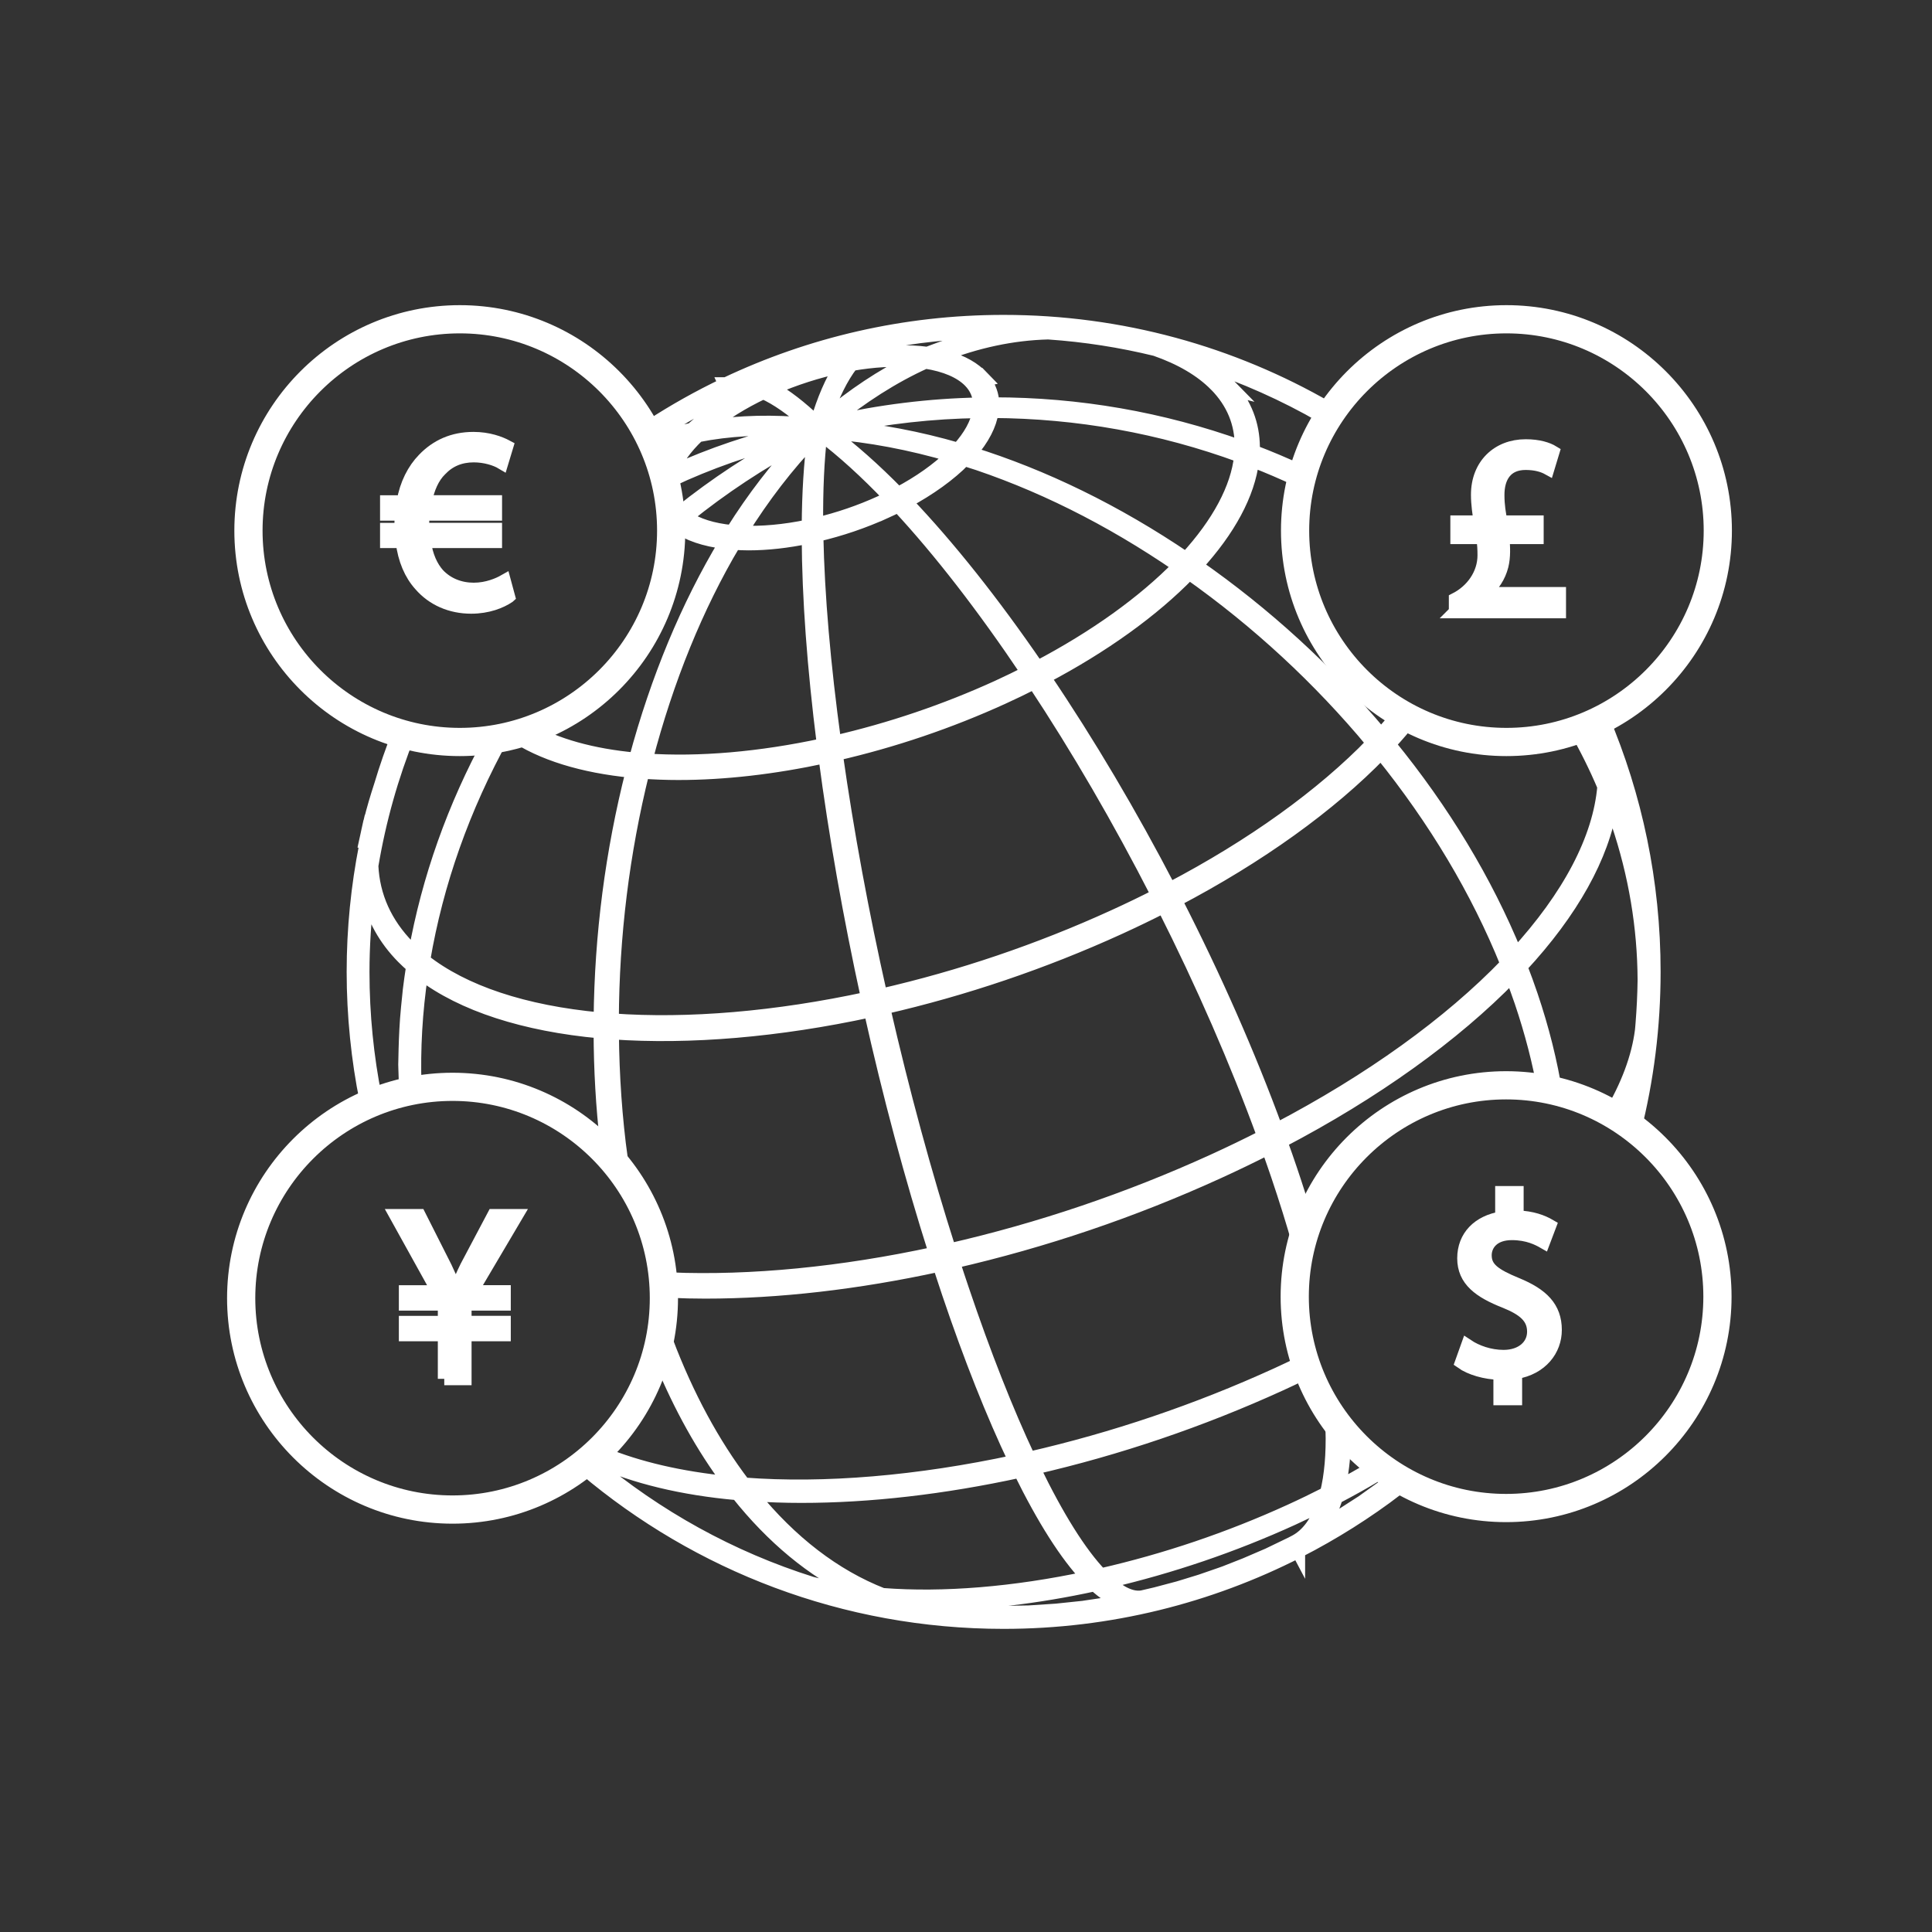
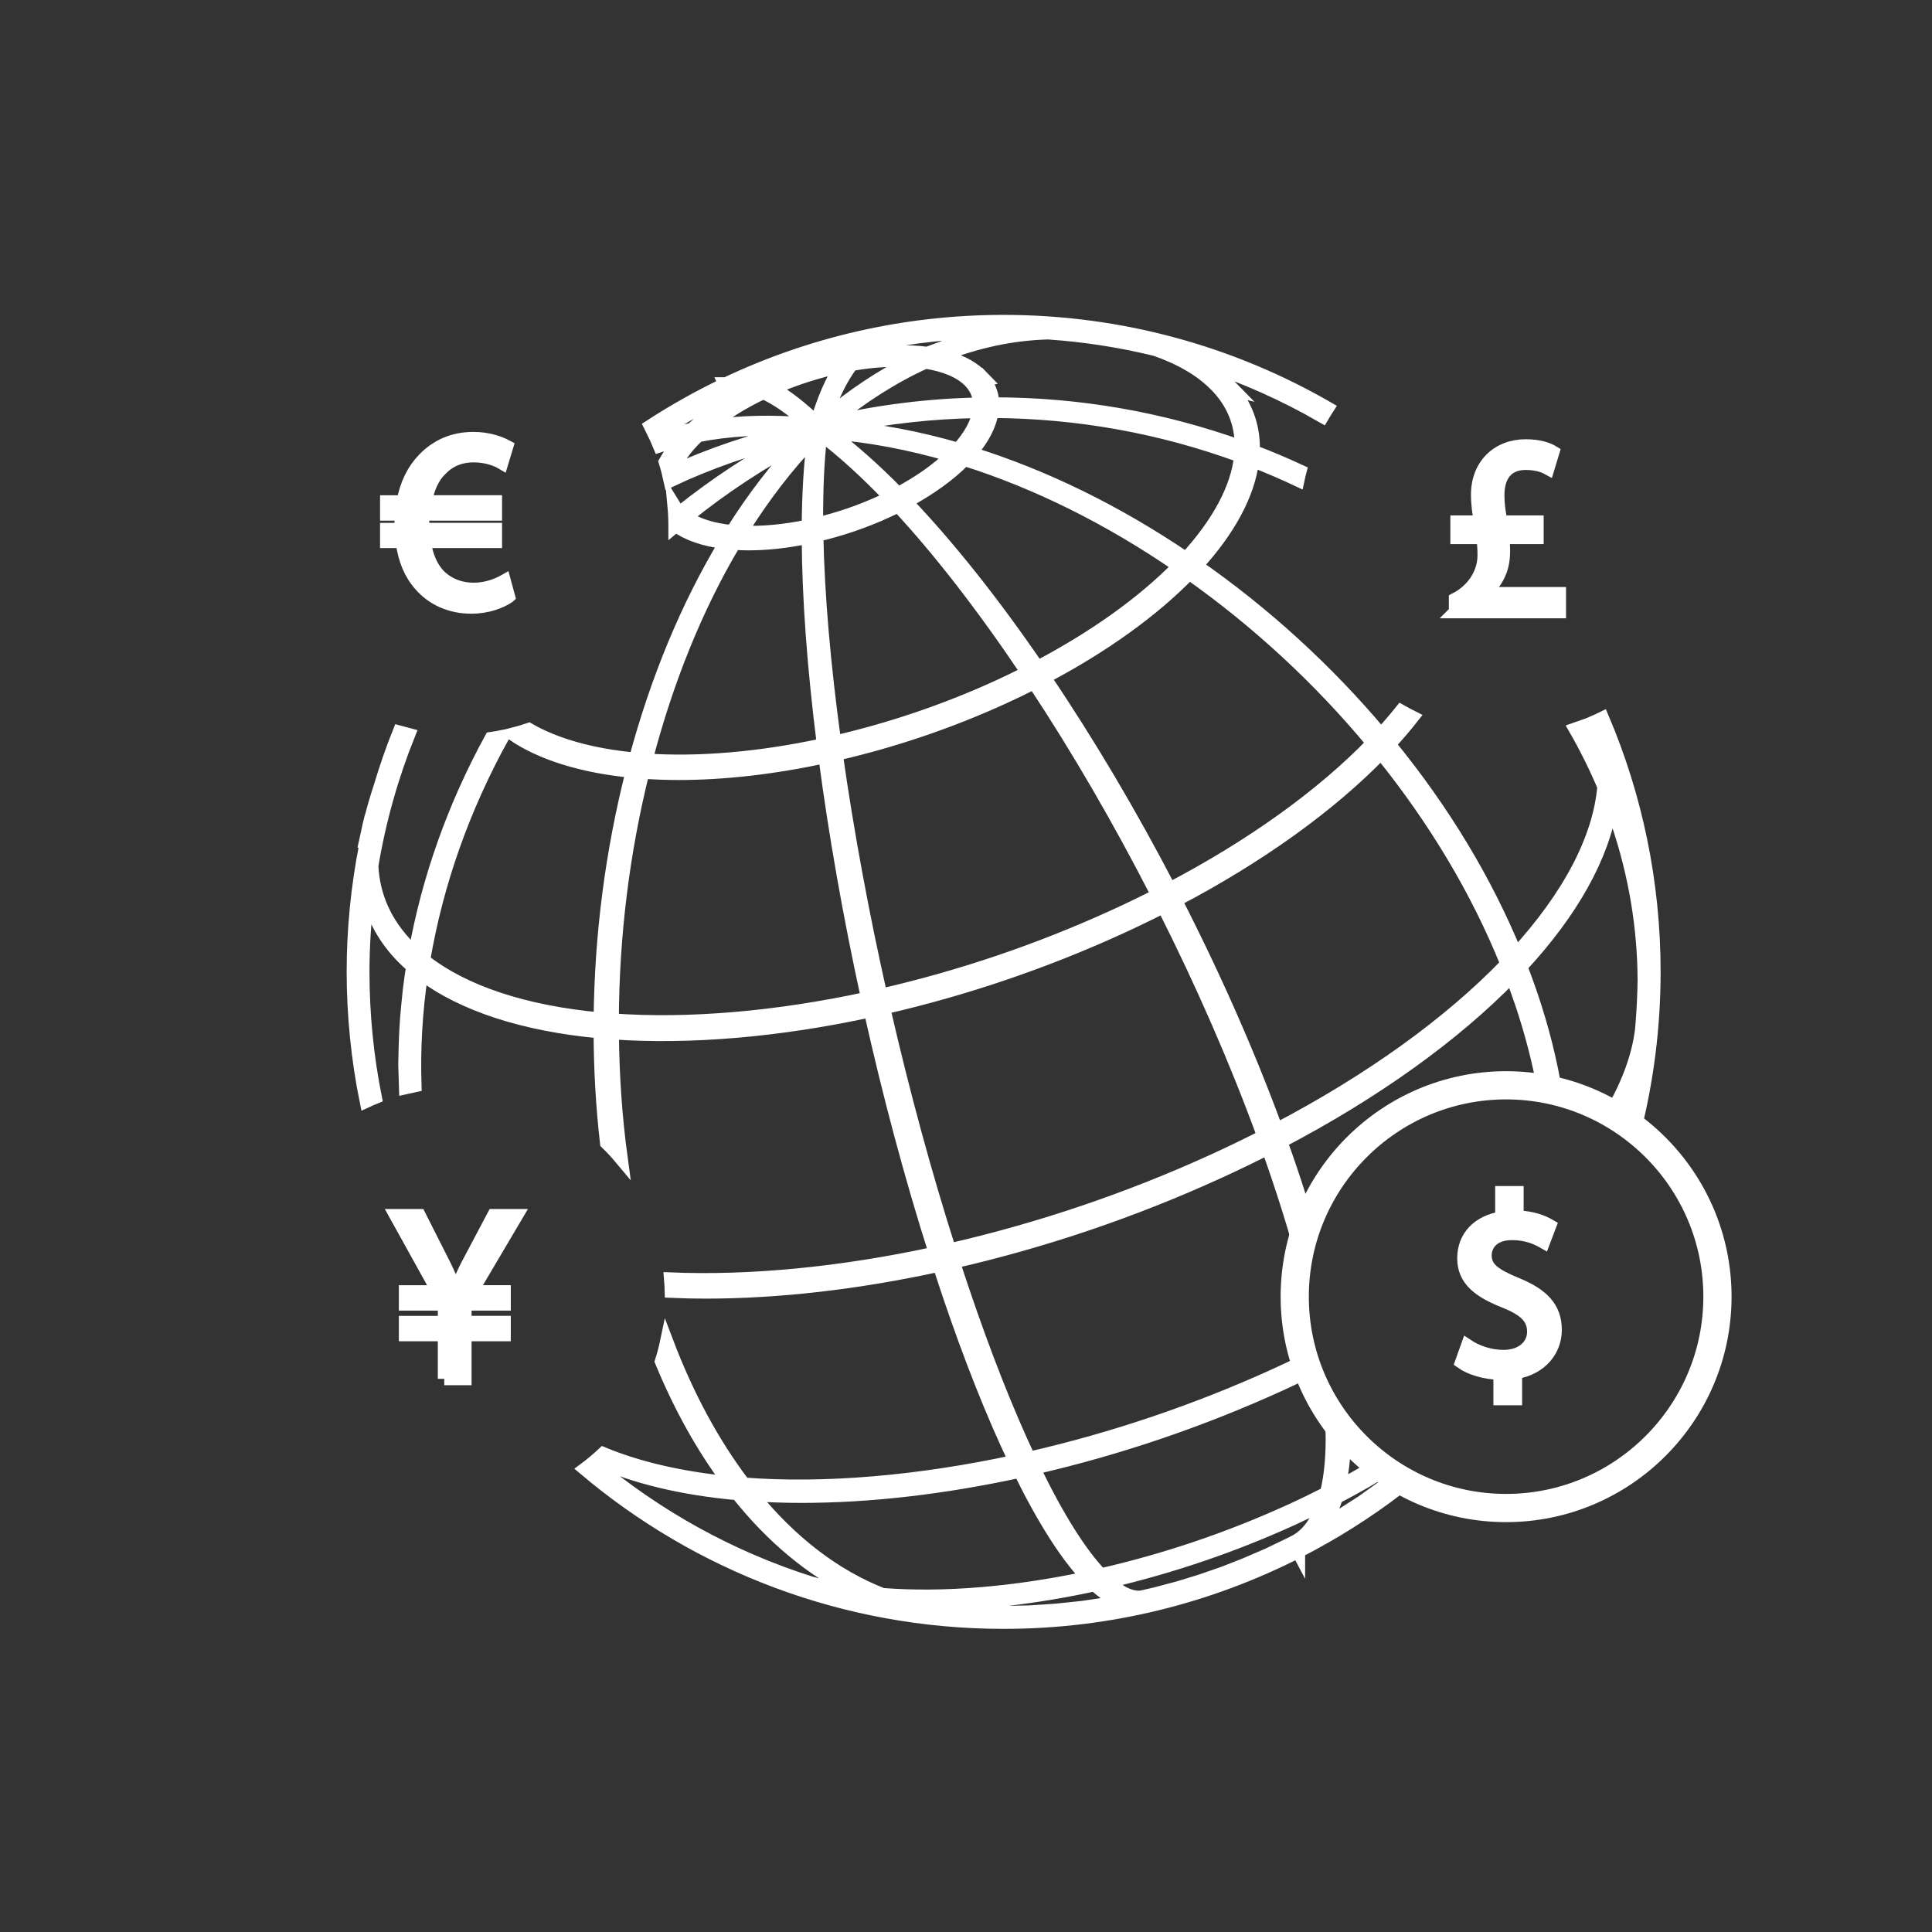
<svg xmlns="http://www.w3.org/2000/svg" id="Layer_1" version="1.1" viewBox="0 0 600 600">
  <rect x="0" y="0" width="600" height="600" fill="#333333" stroke="none" />
  <defs>
    <style>
      .st0 {
        fill: #fff;
        stroke: #fff;
        stroke-miterlimit: 10;
        stroke-width: 4px;
      }
    </style>
  </defs>
  <g>
    <path class="st0" d="M137.97,428.21v-13.66h-12.1v-3.9h12.1v-5.62h-12.1v-3.9h10.15l-13.11-23.65h7.34l8.12,16.08c1.25,2.65,2.19,4.76,3.12,7.1h.23c.78-2.19,1.8-4.61,3.12-7.26l8.43-15.93h7.18l-13.97,23.65h10.15v3.9h-12.18v5.62h12.18v3.9h-12.18v13.66h-6.48Z" />
-     <path class="st0" d="M140.54,471.19c-37.51,0-68.02-30.51-68.02-68.02s30.51-68.02,68.02-68.02,68.02,30.51,68.02,68.02-30.51,68.02-68.02,68.02ZM140.54,339.9c-34.88,0-63.26,28.38-63.26,63.26s28.38,63.26,63.26,63.26,63.26-28.38,63.26-63.26-28.38-63.26-63.26-63.26Z" />
  </g>
  <g>
    <path class="st0" d="M451.95,190v-3.9c5.23-2.65,8.9-7.81,8.9-13.66,0-1.87-.08-3.44-.39-5.46h-8.04v-4.92h7.26c-.39-2.34-.86-5.39-.86-8.43,0-9.21,6.32-15.22,14.99-15.22,4.06,0,6.87.94,8.51,1.95l-1.56,5.15c-1.41-.78-3.67-1.56-6.95-1.56-6.09,0-8.59,4.22-8.59,9.76,0,3.36.47,5.85.94,8.35h11.24v4.92h-10.62c.23,2.97.39,5.93-.31,8.74-.86,3.36-2.73,6.17-5.39,8.43v.16h23.26v5.7h-32.4Z" />
-     <path class="st0" d="M467.84,232.81c-37.51,0-68.02-30.51-68.02-68.02s30.51-68.02,68.02-68.02,68.02,30.51,68.02,68.02-30.51,68.02-68.02,68.02ZM467.84,101.53c-34.88,0-63.26,28.38-63.26,63.26s28.38,63.26,63.26,63.26,63.26-28.38,63.26-63.26-28.38-63.26-63.26-63.26Z" />
  </g>
  <g>
    <path class="st0" d="M157.97,185.31c-2.42,1.64-6.48,3.28-11.63,3.28-6.32,0-11.94-2.42-15.85-6.95-2.97-3.28-4.92-7.81-5.62-13.43h-4.84v-3.83h4.45v-1.17c0-1.25.08-2.42.16-3.51h-4.61v-3.9h5.15c.94-5.46,3.28-9.99,6.4-13.19,3.98-4.14,9.06-6.48,15.46-6.48,4.61,0,8.2,1.33,10.38,2.5l-1.56,5.15c-1.95-1.17-5.23-2.19-8.74-2.19-4.22,0-7.65,1.48-10.3,4.29-2.34,2.26-3.9,5.78-4.68,9.91h21.78v3.9h-22.48c-.08,1.02-.16,2.19-.16,3.28v1.4h22.64v3.83h-22.09c.62,4.53,2.19,7.88,4.29,10.23,2.89,3.04,6.79,4.53,11.01,4.53s7.73-1.56,9.52-2.58l1.33,4.92Z" />
-     <path class="st0" d="M142.8,232.81c-37.51,0-68.02-30.51-68.02-68.02s30.51-68.02,68.02-68.02,68.02,30.51,68.02,68.02-30.51,68.02-68.02,68.02ZM142.8,101.53c-34.88,0-63.26,28.38-63.26,63.26s28.38,63.26,63.26,63.26,63.26-28.38,63.26-63.26-28.38-63.26-63.26-63.26Z" />
  </g>
  <g>
    <path class="st0" d="M465.79,434.4v-7.88c-4.53-.08-9.21-1.48-11.94-3.43l1.87-5.23c2.81,1.87,6.87,3.36,11.24,3.36,5.54,0,9.29-3.2,9.29-7.65s-3.04-6.95-8.82-9.29c-7.96-3.12-12.88-6.71-12.88-13.5s4.61-11.4,11.79-12.57v-7.88h4.84v7.57c4.68.16,7.88,1.4,10.15,2.73l-1.95,5.15c-1.64-.94-4.84-2.65-9.84-2.65-6.01,0-8.28,3.59-8.28,6.71,0,4.06,2.89,6.09,9.68,8.9,8.04,3.28,12.1,7.34,12.1,14.29,0,6.17-4.29,11.94-12.33,13.27v8.12h-4.92Z" />
    <path class="st0" d="M467.73,470.71c-37.51,0-68.02-30.51-68.02-68.02s30.51-68.02,68.02-68.02,68.02,30.51,68.02,68.02-30.51,68.02-68.02,68.02ZM467.73,339.43c-34.88,0-63.26,28.38-63.26,63.26s28.38,63.26,63.26,63.26,63.26-28.38,63.26-63.26-28.38-63.26-63.26-63.26Z" />
  </g>
  <path class="st0" d="M431.1,460.56c-.12.09-.24.19-.36.28-1.82,1.33-4.19,3.02-7.87,5.64l-.16.09c-3.37,2.19-5.54,3.58-7.18,4.62-1.19.71-2.68,1.6-4.65,2.75,1.69-2.43,3.08-5.4,4.14-8.86,4.33-2.26,8.52-4.6,12.56-7.01-.75-.57-1.49-1.15-2.21-1.74-3.07,1.79-6.21,3.55-9.44,5.26.87-3.82,1.4-8.11,1.6-12.86-1.36-1.55-2.66-3.17-3.87-4.85.2,7.71-.37,14.35-1.74,19.83-3.66,1.87-7.46,3.71-11.32,5.47-18.88,8.61-38.63,15.29-58.72,19.87-6.43-6.73-13.41-17.85-20.79-33.09,26.14-6,51.87-14.73,76.45-25.94,2.39-1.09,4.77-2.21,7.13-3.36-.37-1.07-.72-2.15-1.03-3.24-2.39,1.15-4.81,2.29-7.23,3.4-24.73,11.28-50.57,20.02-76.82,26.02-6.88-14.61-13.83-32.23-20.65-52.42-.96-2.8-1.88-5.63-2.8-8.47,28.09-6.44,55.74-15.8,82.17-27.87,5.25-2.39,10.44-4.9,15.46-7.45.96,2.67,1.92,5.47,2.92,8.37,2.53,7.49,4.79,14.73,6.76,21.69.34-1.2.71-2.4,1.11-3.57-1.77-6.06-3.74-12.32-5.92-18.77-.98-2.87-1.99-5.77-3.02-8.64h.01s-.22-.61-.22-.61c-.02-.08-.06-.18-.08-.26l-.65-1.78-.41-1.13h-.01c-8.49-23.23-18.94-47.19-31.08-71.25h.01s-.45-.91-.45-.91l.15-.07c12.58,24.5,23.35,48.95,31.99,72.67l.92,2.53c1.1,3.05,2.14,6.08,3.12,8.96,2.16,6.39,4.12,12.6,5.87,18.62.38-1.06.78-2.11,1.2-3.15-1.56-5.24-3.26-10.62-5.13-16.13-.93-2.78-1.96-5.7-3.03-8.65,29.01-15.18,53.71-32.88,71.63-51.31,1,2.6,1.97,5.22,2.87,7.87,3.2,9.47,5.61,18.78,7.22,27.91,1.25.22,2.49.49,3.72.78-1.6-10.03-4.16-20.3-7.69-30.73-1-2.96-2.09-5.94-3.22-8.85,15.87-17.08,25.45-34.32,27.96-50.12.68,1.81,1.39,3.59,2.02,5.43,5.42,16.02,8.16,32.41,8.23,48.82-.06,4.55-.28,9.06-.64,13.53-.07.73-.1,1.43-.19,2.18-1.07,8.35-4.38,17.17-9.76,26.2.82.45,1.63.92,2.42,1.4,1.87-3.25,3.47-6.47,4.81-9.66-.11.69-.21,1.34-.33,2.05l-.03.14c-.74,3.1-1.45,6.04-2.17,8.92,1,.66,1.97,1.35,2.93,2.06,3.99-15.8,6.11-32.34,6.11-49.36,0-27.96-5.71-54.61-16.02-78.85-.94.46-1.9.9-2.87,1.32.52,1.23,1.04,2.47,1.54,3.71.98,3.27,1.67,6.63,1.82,10.16-1.96-4.3-4.1-8.51-6.41-12.64-.86.32-1.72.62-2.59.91,3.31,5.78,6.28,11.74,8.87,17.86-1.36,16.14-10.81,34.1-27.27,52.04-9.27-22.67-22.48-44.58-39.3-65.17,2.6-2.81,5-5.62,7.21-8.43-1.22-.61-2.41-1.25-3.59-1.92-1.93,2.41-4.01,4.82-6.23,7.23-16.71-19.89-35.97-37.5-57.29-52.36,10.17-11.1,16.16-22.27,17.43-32.57,4.8,1.86,9.5,3.88,14.09,6.04.2-.96.42-1.92.67-2.87-4.73-2.19-9.57-4.24-14.52-6.12.23-7.12-1.9-13.53-6.37-19.09l.32.08-2.53-2.58s-.04-.03-.05-.05l-.2-.2h-.02c-2.08-2.08-4.49-3.94-7.18-5.64,13.15,4.29,25.7,9.91,37.49,16.71.53-.9,1.07-1.79,1.64-2.67-29.66-17.12-64.05-26.92-100.69-26.92-30.82,0-60.03,6.96-86.2,19.36h-.51l.09.2c-8.01,3.82-15.72,8.15-23.1,12.95.48.92.94,1.85,1.38,2.79,8.58-5.59,17.63-10.55,27.05-14.78,1.06.02,2.18.16,3.38.48-7.4,3.69-13.93,7.96-18.93,12.52-3.78.79-7.43,1.8-10.95,2.99.32.73.63,1.46.93,2.2,2.24-.75,4.52-1.42,6.87-2.01-2.13,2.31-3.85,4.65-5.12,6.94.6,1.93,1.11,3.9,1.54,5.91,12.01-5.67,24.86-10.14,38.25-13.43-12.35,6.59-24.17,14.33-35.2,23.19-.1-.11-.21-.19-.31-.29-.62-.64-1.15-1.31-1.58-2.01.2,2.13.31,4.28.31,6.46,0,.1,0,.19,0,.28.11-.09.22-.19.33-.28,3.67,2.69,8.92,4.5,15.36,5.24-11.82,19.66-21.22,42.26-27.94,67.22-13.43-1.24-24.68-4.4-33.07-9.22-1.67.57-3.37,1.06-5.09,1.5,8.95,6.11,21.68,10.07,37.16,11.56-6.35,24.95-9.7,50.79-9.96,76.86-23.54-2.17-42.43-8.45-54.75-18.2,4.06-24,12.35-47.37,24.61-69.54-1.24.25-2.49.47-3.76.65-11.59,21.24-19.51,43.58-23.62,66.52-.66-.61-1.35-1.2-1.98-1.84-7.12-7.25-10.89-15.68-11.35-25.13,2.37-14.15,6.24-27.79,11.44-40.75-1.01-.25-2.02-.52-3.02-.81-2.15,5.4-4.08,10.91-5.76,16.53-1.2,3.69-2.32,7.4-3.24,11.18h-.03s-.39,1.67-.39,1.67h-.01s-.33,1.49-.33,1.49c-.05.22-.09.44-.14.68l-.62,2.82.18.04c-.03.29-.03.57-.08.85-2.51,12.71-3.85,25.83-3.85,39.26s1.4,27.23,4.05,40.23c.95-.44,1.91-.85,2.88-1.25-2.51-12.61-3.84-25.65-3.84-38.99,0-8.07.54-16.01,1.48-23.83,1.68,7.12,5.27,13.67,10.86,19.33.92.94,1.96,1.89,3.03,2.82-.39,2.45-.73,4.9-1.03,7.35-.07.57-.12,1.13-.17,1.7-.27,2.45-.5,4.9-.69,7.33-.08,1.07-.13,2.13-.2,3.2-.1,2.03-.2,4.05-.24,6.05-.02,1.04-.06,2.06-.07,3.09,0,.57-.04,1.14-.04,1.71,0,.85.07,1.7.08,2.55.02,1.56.07,3.12.13,4.68,1-.24,2-.46,3.02-.66-.38-11.38.28-22.97,2.02-34.7,12.73,9.67,31.87,15.87,55.42,18.03.03,11.74.7,23.24,1.99,34.46,1.63,1.59,3.17,3.26,4.63,5.01-1.73-12.69-2.65-25.77-2.76-39.16,23.99,1.68,51.61-.67,80.06-6.83,5.88,26.33,12.65,51.61,20.15,75.19-29.03,6.29-57.22,9.03-82.2,8.01.11,1.29.18,2.59.21,3.9,3.47.15,7,.24,10.57.24,22.76,0,47.2-2.81,72.65-8.34.94,2.92,1.9,5.81,2.87,8.68,6.77,20.04,13.74,37.57,20.7,52.17-30.06,6.48-59.14,8.96-84.19,7.05-9.49-12.45-17.54-27.34-24-44.38-.45,2.15-1.01,4.26-1.66,6.33,5.85,14.17,12.89,26.77,21,37.62-14.98-1.47-28.12-4.53-39.02-9.03-.72.68-1.46,1.34-2.22,1.99,11.97,5.38,26.76,8.99,43.87,10.5,10.91,13.71,23.25,23.92,36.74,30.4-4.8-.64-9.33-1.53-13.57-2.62-25.22-7.93-48.28-20.78-68.09-37.4-.81.67-1.64,1.32-2.49,1.95,35.17,29.71,80.57,47.64,130.1,47.64,32.91,0,63.96-7.96,91.44-21.97l.19.36v-.47c10.85-5.55,21.14-12.05,30.76-19.4-1-.59-1.99-1.2-2.96-1.84ZM500.95,240.64c1.8,5.53,3.33,11.16,4.64,16.88-.4-1.32-.79-2.62-1.24-3.93-1.03-3.04-2.18-6.12-3.4-9.16.06-1.27.05-2.53,0-3.79ZM392.39,352.88c-5.08,2.59-10.32,5.12-15.6,7.53-26.34,12.01-53.9,21.33-81.89,27.73-7.53-23.54-14.39-48.8-20.43-75.12,25-5.73,49.58-14.05,73.1-24.78,4.7-2.15,9.32-4.37,13.75-6.64,12.14,24.06,22.59,48.02,31.08,71.27ZM299.57,142.72c22.6,7.16,44.96,18.28,66.5,33.07-11,11.25-26.1,22.07-43.84,31.39-13.84-20.2-27.56-37.44-40.81-51.34,7.3-3.92,13.55-8.42,18.16-13.12ZM278.91,153.24c-7.4-7.56-14.53-13.84-21.27-18.87,12.34.98,25.05,3.36,37.87,7.14-4.31,4.2-9.97,8.22-16.6,11.73ZM297.54,139.49c-12.28-3.56-24.44-5.84-36.3-6.93,14.04-2.9,28.37-4.52,42.74-4.72-.63,3.64-2.79,7.63-6.44,11.65ZM258.09,131.1c9.43-7.75,19.28-14.05,29.33-18.6,6.1.94,10.86,2.97,13.72,5.89,1.98,2.02,2.97,4.41,3.04,7.05-15.51.29-30.98,2.23-46.1,5.66ZM256.23,129.93c2.37-7,5.14-12.65,8.29-16.74,6.69-1.17,13.02-1.52,18.61-1.12-9.21,4.56-18.24,10.55-26.9,17.86ZM253.62,131.15c-5.03-4.79-9.57-8.3-13.62-10.51,6.79-2.96,13.98-5.27,21.08-6.76-2.87,4.42-5.38,10.19-7.46,17.27ZM254.92,134.96c6.77,5.11,13.99,11.66,21.51,19.54-.94.47-1.88.93-2.93,1.41-6.4,2.93-13.08,5.2-19.86,6.81-.09-10.58.34-19.88,1.27-27.76ZM275.21,158.94c1.27-.57,2.51-1.18,3.72-1.8,12.97,13.98,26.43,31.37,40.07,51.69-2.98,1.5-6.05,3.01-9.19,4.44-16.29,7.43-33.3,13.18-50.58,17.16-3.3-24.02-5.15-45.59-5.53-64.17,7.35-1.71,14.58-4.16,21.51-7.33ZM311.52,216.69c3.25-1.48,6.47-3.05,9.61-4.64,13.53,20.44,26.41,42.61,38.34,65.93-4.41,2.25-8.97,4.45-13.6,6.56-23.27,10.62-47.6,18.86-72.31,24.51-5.75-25.54-10.39-50.69-13.81-74.8,17.7-4.07,35.11-9.96,51.76-17.56ZM350.53,256.75c3.73,6.63,7.37,13.37,10.93,20.23l-.13.07c-3.52-6.87-7.11-13.64-10.8-20.3ZM428.89,233.89c16.76,20.75,29.9,42.76,39.05,65.46-17.76,18.45-42.44,36.2-71.5,51.41-8.5-23.2-19.03-47.12-31.31-71.12,25.84-13.55,47.83-29.33,63.76-45.76ZM426.31,230.76c-15.71,16.24-37.46,31.87-63.05,45.27-12.06-23.23-25.12-45.3-38.88-65.65,18.2-9.57,33.7-20.71,44.95-32.31,21.2,14.98,40.36,32.71,56.98,52.7ZM368.32,173.42c-21.64-14.66-44.12-25.65-66.86-32.73,3.82-4.38,6.08-8.79,6.68-12.88,26.48.13,52.42,4.79,77.12,13.86-1.04,9.86-6.87,20.8-16.94,31.75ZM325.48,103.42c.07,0,.13.01.2.01,11.32.78,22.4,2.52,33.13,5.14,7.82,2.72,14.19,6.43,18.68,11l.04.02c5.34,5.45,7.98,11.89,7.91,19.16-24.65-8.85-50.51-13.36-76.93-13.36h-.17c-.06-2.73-.96-5.19-2.62-7.37l.19-.04-1.36-1.4-.37-.38h-.07c-2.76-2.59-6.81-4.56-11.87-5.73,11.04-4.38,22.23-6.77,33.27-7.05ZM271.54,106.95c12.31-2.53,25.05-3.88,38.07-4.02-6.04,1.26-12.68,3.38-21.62,6.77-6.06-.8-13.17-.63-20.66.47,1.73-1.69,2.78-2.53,4.21-3.22ZM265.53,108.34c-.8.76-1.59,1.57-2.33,2.5-8.78,1.67-17.81,4.52-26.14,8.33h-.02c-.82-.32-1.6-.55-2.37-.76,9.9-4.17,20.22-7.52,30.87-10.06ZM237.05,121.96c4.09,1.81,8.84,5.13,14.06,9.78-10.93-1.05-21.3-.8-30.97.7,4.69-3.81,10.41-7.4,16.91-10.48ZM252.67,136.05c-1.05,7.86-1.62,16.97-1.69,27.29-7.38,1.55-14.48,2.19-20.76,1.89,6.82-10.97,14.37-20.75,22.45-29.18ZM208.8,146.51c1.35-3.61,4.05-7.43,8-11.19,9.45-1.87,19.67-2.41,30.42-1.77-13.42,3.12-26.32,7.45-38.42,12.97ZM213.13,160.61c11.21-9.08,23.24-17,35.82-23.68-7.75,8.24-15.01,17.63-21.6,28.13-6-.58-10.84-2.12-14.23-4.44ZM228.05,168.76c1.42.09,2.88.16,4.4.16,5.83,0,12.07-.7,18.53-2.05.08,18.66,1.66,40.29,4.7,64.38-19.61,4.24-38.56,5.87-55,4.75,6.53-25,15.73-47.61,27.38-67.24ZM190.19,316.73c.1-26.09,3.3-51.94,9.48-76.88,3.54.24,7.23.39,11.02.39,14.27,0,29.57-1.76,45.48-5.19,3.17,24.13,7.62,49.32,13.21,74.94-28.28,6.12-55.61,8.44-79.19,6.74ZM271.39,309.56c-1.88-8.58-3.63-17.12-5.24-25.58,1.68,8.45,3.47,16.98,5.41,25.55-.06.01-.12.02-.17.03ZM296.43,400.97c-1.06-3.14-2.1-6.32-3.14-9.52l-.59-1.84c-7.72-24.13-14.67-50.05-20.66-77.05l.19-.05.22.98h.01c6.03,26.31,12.9,51.56,20.42,75.13h-.01l1.24,3.8c.94,2.92,1.9,5.8,2.87,8.66,6.8,20.08,13.71,37.63,20.56,52.22h-.01l.45.98c.03.06.06.13.09.19l.18.38.76,1.59h.02c3.14,6.53,6.23,12.34,9.24,17.37-3.25-5.25-6.59-11.39-9.99-18.37l-.69-1.41c-7.09-14.73-14.2-32.58-21.14-53.07ZM233.7,464.23c4.92.33,9.98.51,15.14.51,21.27,0,44.1-2.64,67.88-7.8,7.36,14.98,14.42,26.06,21.02,33.01-22.75,4.85-44.72,6.67-63.68,5.21-14.87-5.83-28.43-16.26-40.36-30.94ZM344.13,497.99c-1.67.26-3.89.58-7.28,1.08l-.42.07c-3.93.42-6.47.69-8.4.88-1.92.14-4.5.3-8.48.56-.35.01-.71.01-1.06.02-3.74.07-6.34.12-8.36.14-2.16-.02-4.3-.08-6.45-.16-.79-.04-1.67-.06-2.59-.09-2.72-.14-5.41-.36-8.1-.62-3.32-.37-6.62-.98-9.9-1.82,1.7.05,3.4.1,5.15.1,16.22,0,33.62-2.01,51.73-5.96,2.69,2.48,5.27,4.16,7.73,5.13-1.46.28-2.62.49-3.58.67ZM402.27,478.64c-.43.22-.82.43-1.18.62-1.63.8-3.85,1.87-7.25,3.5-3.35,1.46-5.5,2.39-7.09,3.05-1.49.59-3.45,1.36-6.35,2.5l-1.4.5c-2.83.99-4.73,1.64-6.16,2.13-1.28.4-2.91.9-5.24,1.61l-1.64.5c-3.31.89-5.46,1.46-7.05,1.87-1.07.26-2.39.56-4.15.97-3.04.54-6.62-1.03-10.66-4.65,19.58-4.56,38.83-11.09,57.27-19.5,3.22-1.47,6.37-3.01,9.46-4.55-1.94,5.5-4.77,9.41-8.55,11.45Z" />
</svg>